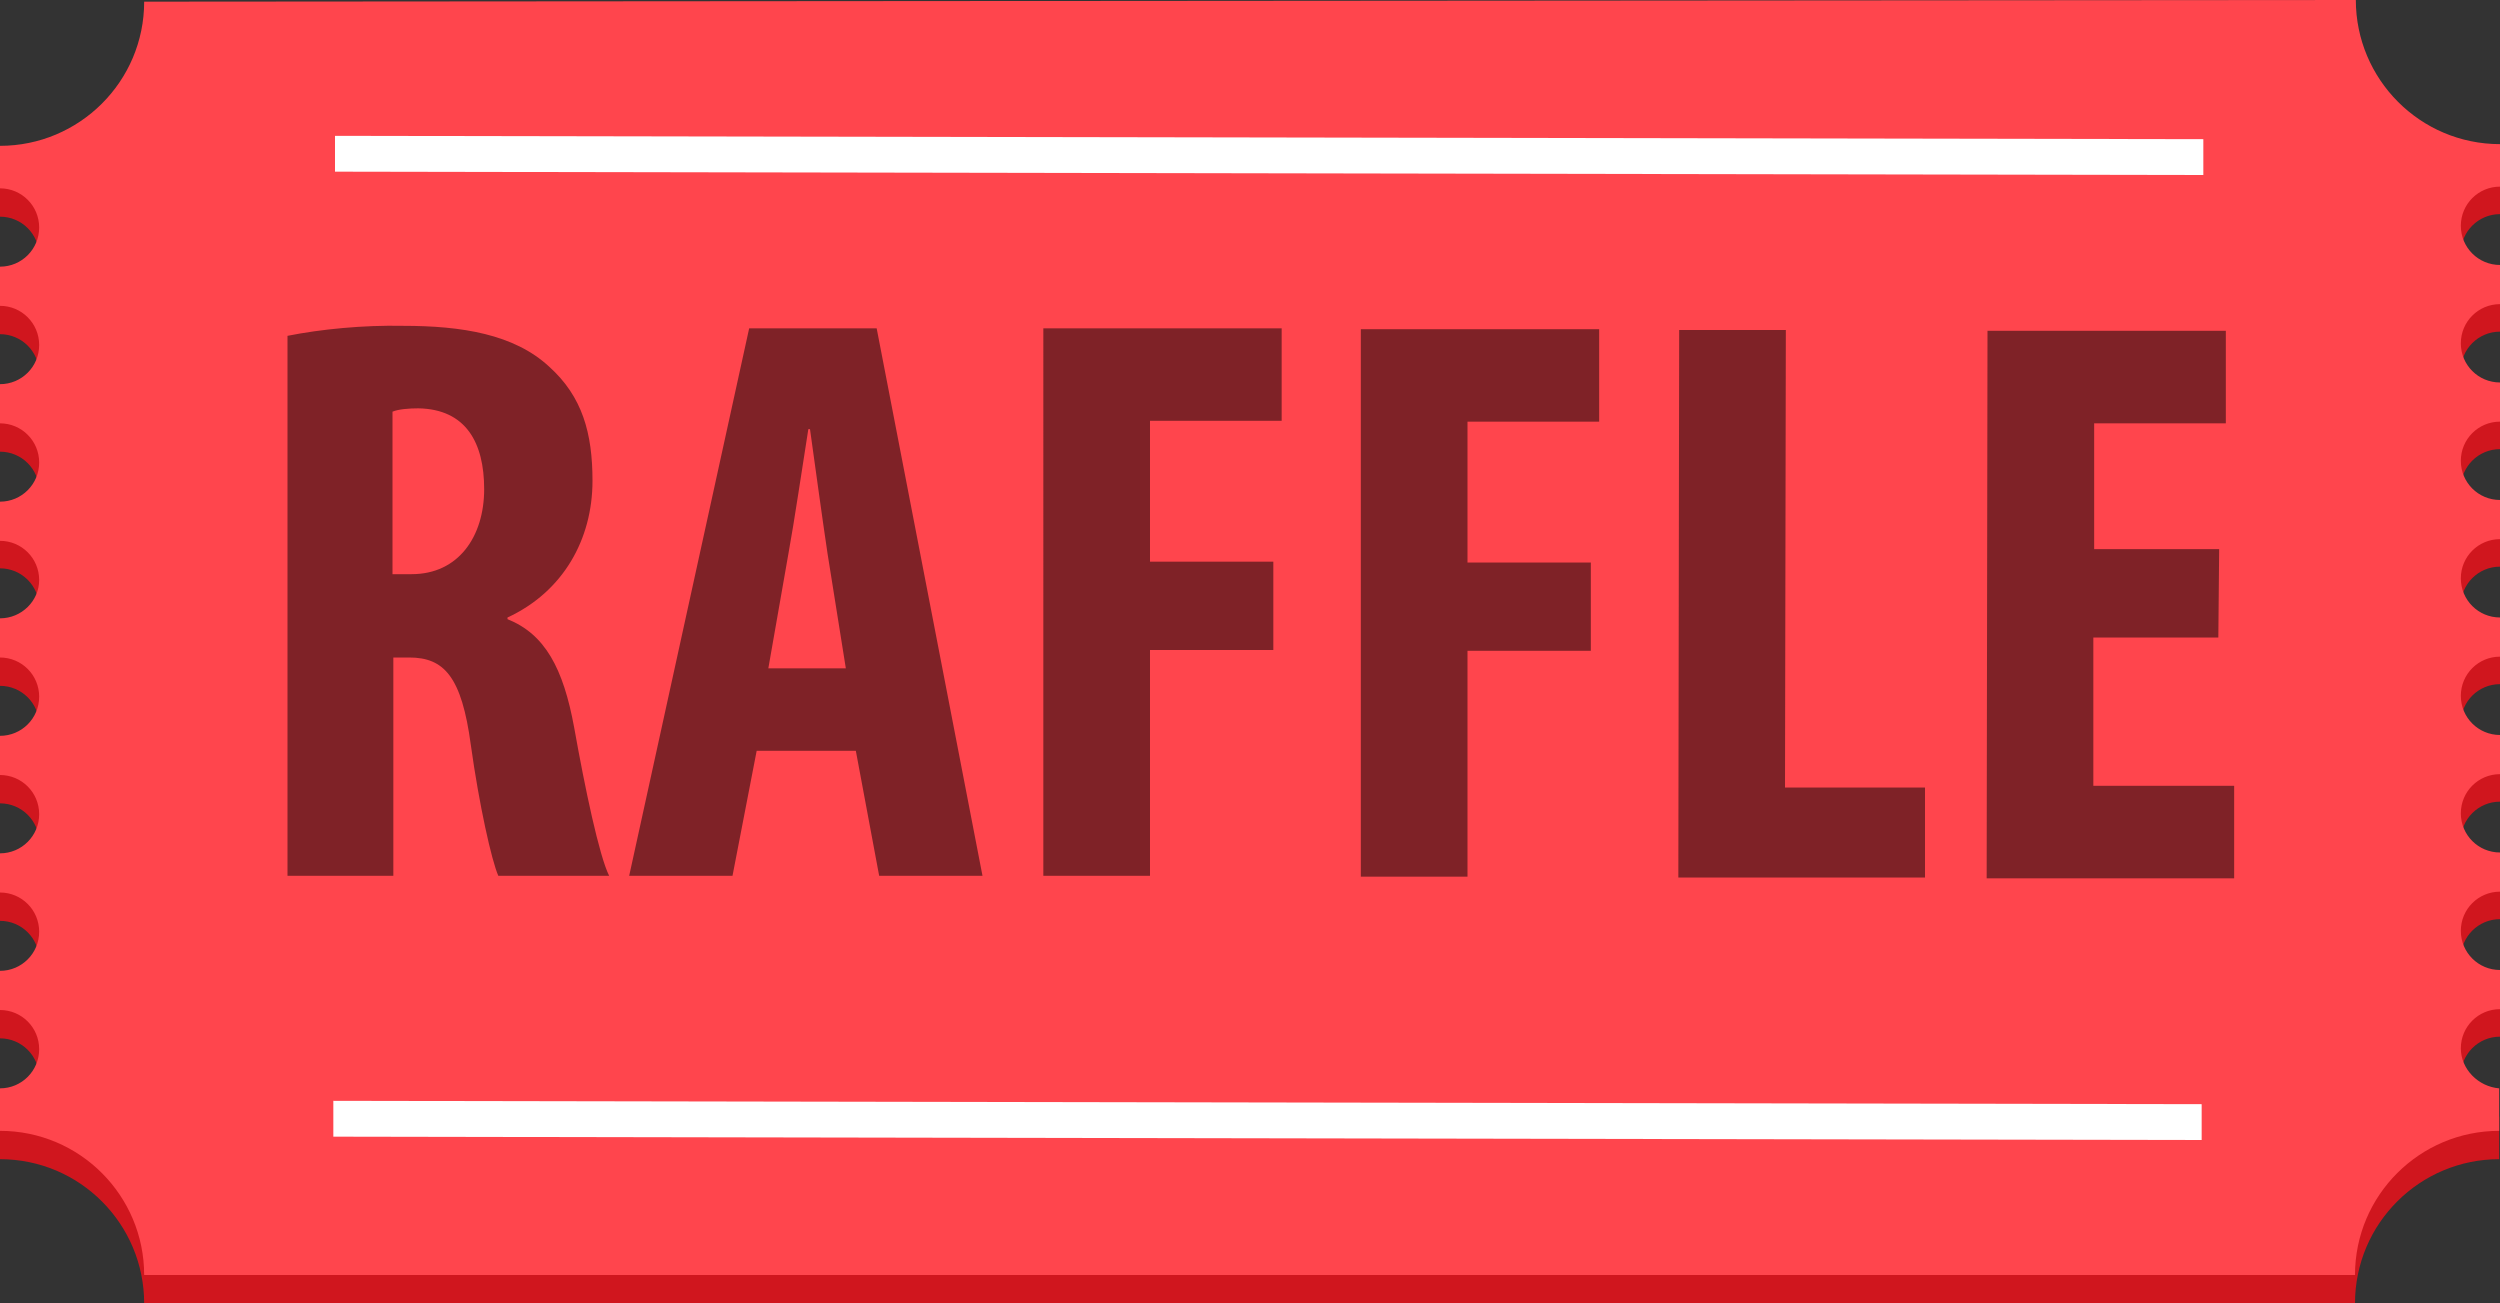
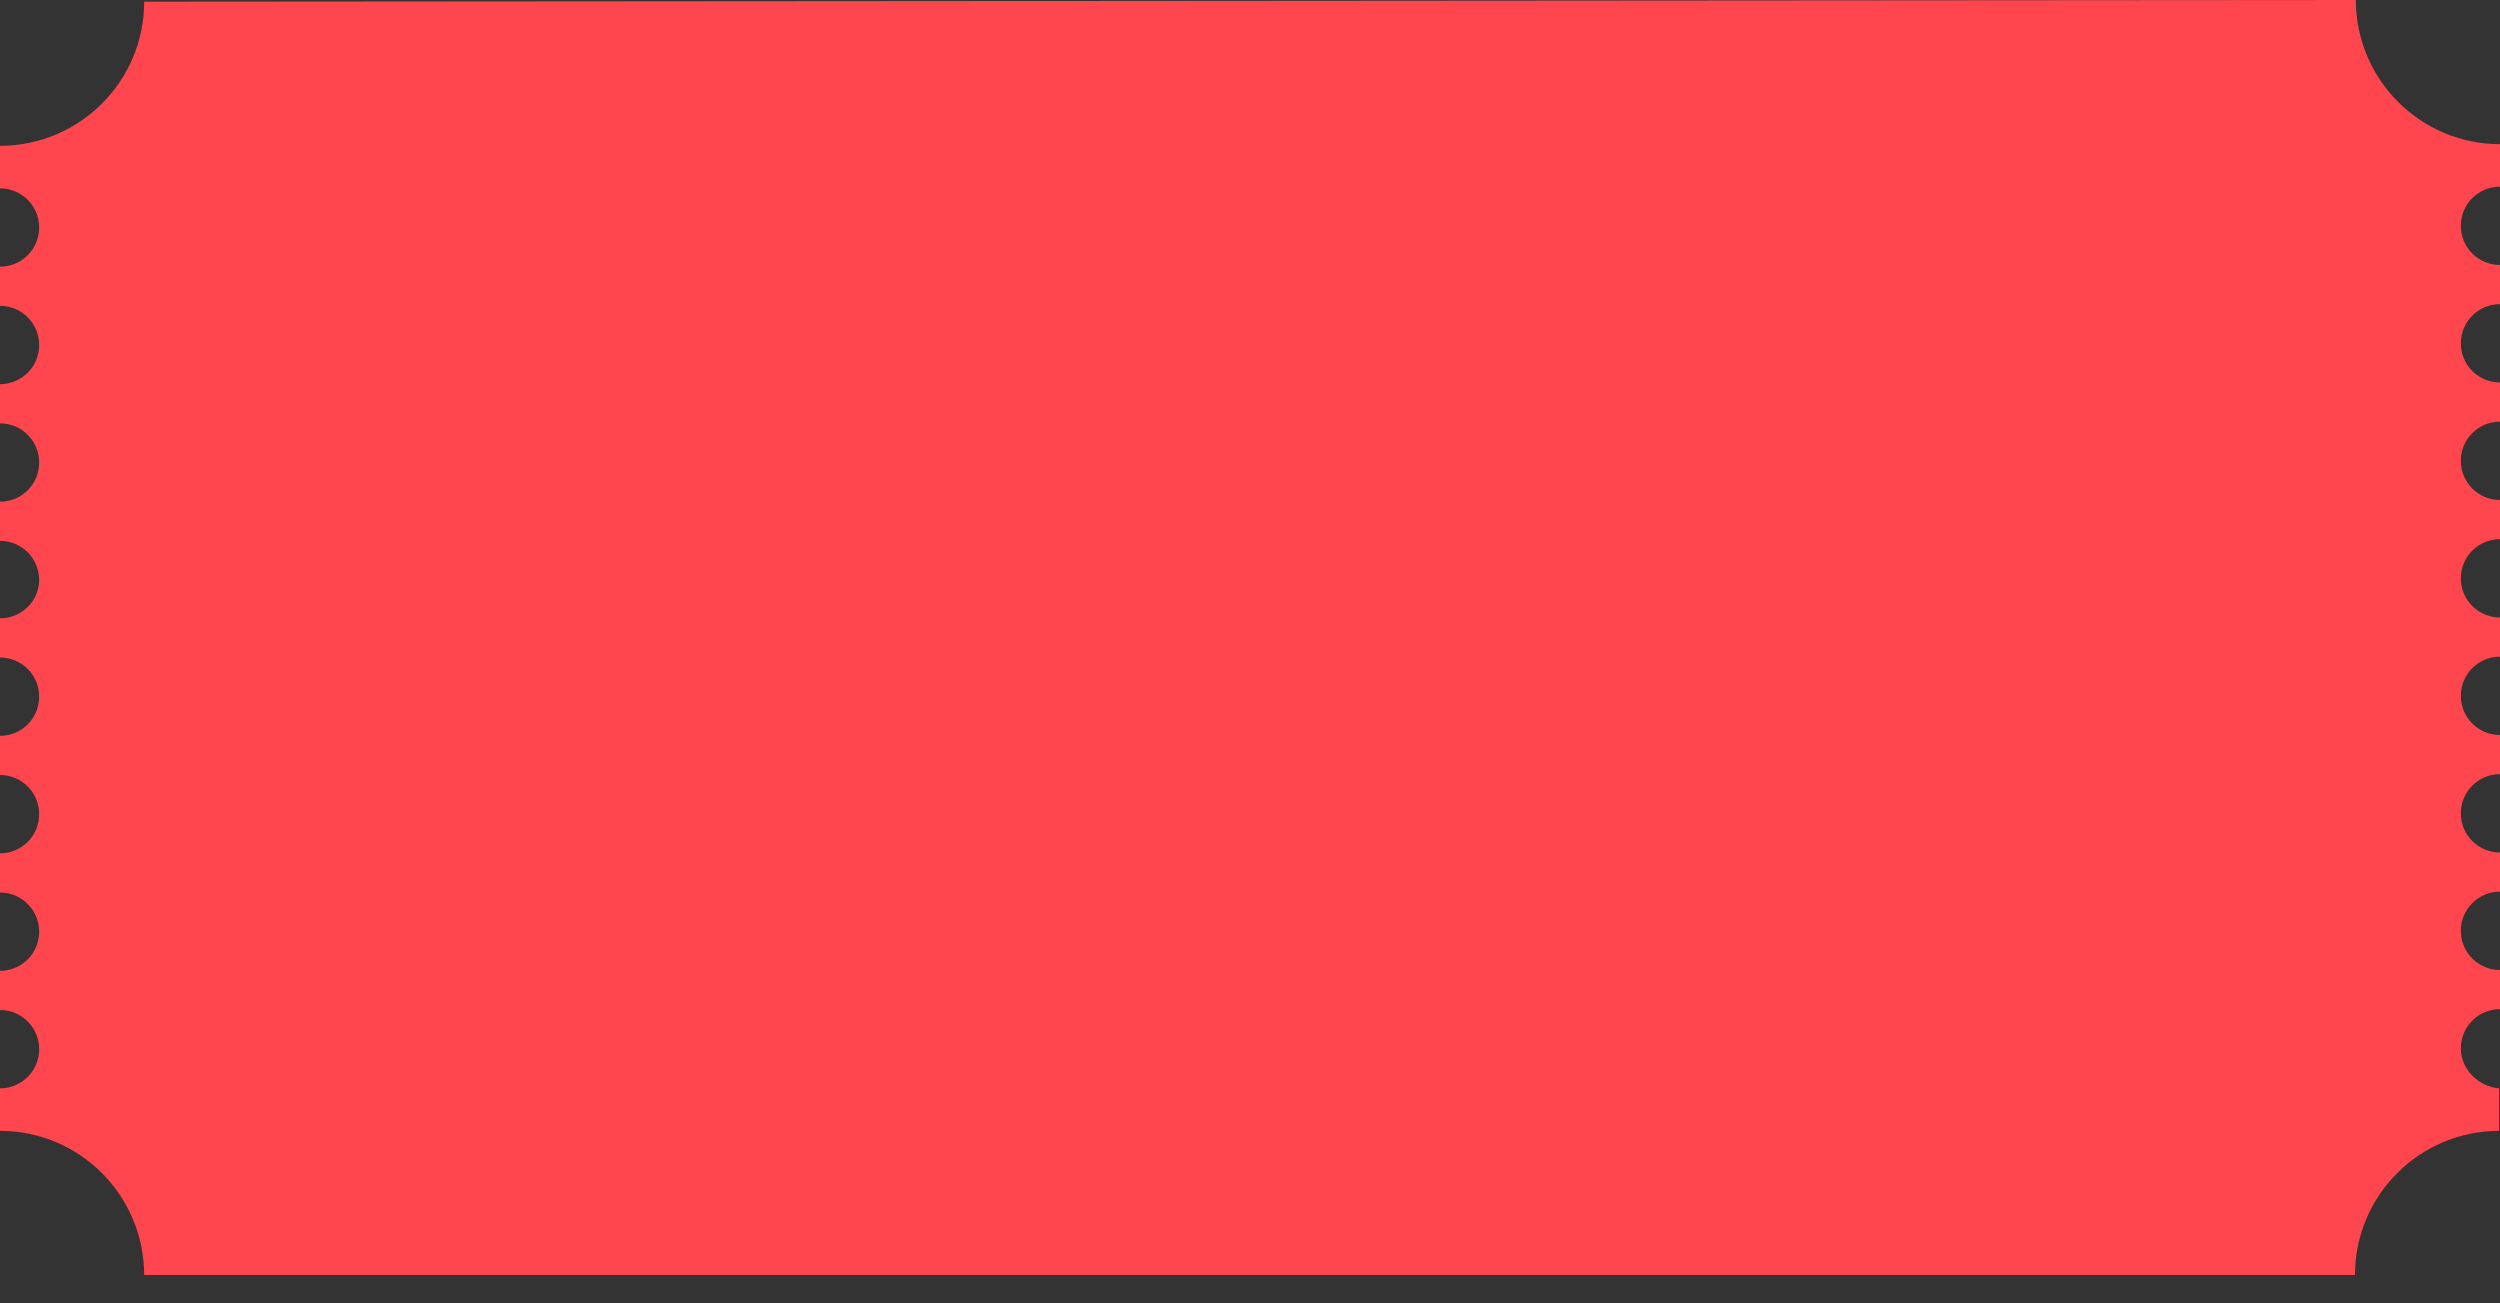
<svg xmlns="http://www.w3.org/2000/svg" height="156.4" preserveAspectRatio="xMidYMid meet" version="1.0" viewBox="0.0 -0.2 300.0 156.4" width="300.0" zoomAndPan="magnify">
  <rect x="0.0" y="-0.2" width="300.0" height="156.4" fill="#333333" stroke="none" />
  <g id="change1_1">
-     <path d="M295.3,128.9c0-2.6,2.1-4.7,4.7-4.7l0-4.7c-2.6,0-4.7-2.1-4.7-4.7c0-2.6,2.1-4.7,4.7-4.7l0-4.7 c-2.6,0-4.7-2.1-4.7-4.7c0-2.6,2.1-4.7,4.7-4.7l0-4.7c-2.6,0-4.7-2.1-4.7-4.7c0-2.6,2.1-4.7,4.7-4.7l0-4.7c-2.6,0-4.7-2.1-4.7-4.7 c0-2.6,2.1-4.7,4.7-4.7v-4.7c-2.6,0-4.7-2.1-4.7-4.7c0-2.6,2.1-4.7,4.7-4.7l0-4.7c-2.6,0-4.7-2.1-4.7-4.7c0-2.6,2.1-4.7,4.7-4.7 l0-4.7c-2.6,0-4.7-2.1-4.7-4.7c0-2.6,2.1-4.7,4.7-4.7l0-5.1c-9.6,0-17.3-7.8-17.3-17.3l-265.3,0C17.3,13,9.6,20.7,0,20.7l0,5.1 c2.6,0,4.7,2.1,4.7,4.7c0,2.6-2.1,4.7-4.7,4.7l0,4.7c2.6,0,4.7,2.1,4.7,4.7c0,2.6-2.1,4.7-4.7,4.7L0,54c2.6,0,4.7,2.1,4.7,4.7 c0,2.6-2.1,4.7-4.7,4.7L0,68c2.6,0,4.7,2.1,4.7,4.7c0,2.6-2.1,4.7-4.7,4.7l0,4.7c2.6,0,4.7,2.1,4.7,4.7c0,2.6-2.1,4.7-4.7,4.7l0,4.7 c2.6,0,4.7,2.1,4.7,4.7c0,2.6-2.1,4.7-4.7,4.7l0,4.7c2.6,0,4.7,2.1,4.7,4.7c0,2.6-2.1,4.7-4.7,4.7l0,4.7c2.6,0,4.7,2.1,4.7,4.7 c0,2.6-2.1,4.7-4.7,4.7l0,5.1c9.6,0,17.3,7.8,17.3,17.3h265.3c0-9.6,7.8-17.3,17.3-17.3l0-5.1C297.4,133.6,295.3,131.5,295.3,128.9z" fill="#d0161e" />
-   </g>
+     </g>
  <g id="change2_1">
    <path d="M295.3,125.6c0-2.6,2.1-4.7,4.7-4.7l0-4.7c-2.6,0-4.7-2.1-4.7-4.7c0-2.6,2.1-4.7,4.7-4.7l0-4.7 c-2.6,0-4.7-2.1-4.7-4.7c0-2.6,2.1-4.7,4.7-4.7l0-4.7c-2.6,0-4.7-2.1-4.7-4.7c0-2.6,2.1-4.7,4.7-4.7l0-4.7c-2.6,0-4.7-2.1-4.7-4.7 c0-2.6,2.1-4.7,4.7-4.7l0-4.7c-2.6,0-4.7-2.1-4.7-4.7c0-2.6,2.1-4.7,4.7-4.7l0-4.7c-2.6,0-4.7-2.1-4.7-4.7c0-2.6,2.1-4.7,4.7-4.7 l0-4.7c-2.6,0-4.7-2.1-4.7-4.7s2.1-4.7,4.7-4.7l0-5.1c-9.6,0-17.3-7.8-17.3-17.3L17.3,0c0,9.6-7.8,17.3-17.3,17.3l0,5.1 c2.6,0,4.7,2.1,4.7,4.7S2.6,31.8,0,31.8l0,4.7c2.6,0,4.7,2.1,4.7,4.7c0,2.6-2.1,4.7-4.7,4.7l0,4.7c2.6,0,4.7,2.1,4.7,4.7 C4.7,57.9,2.6,60,0,60l0,4.7c2.6,0,4.7,2.1,4.7,4.7C4.7,71.9,2.6,74,0,74l0,4.7c2.6,0,4.7,2.1,4.7,4.7c0,2.6-2.1,4.7-4.7,4.7l0,4.7 c2.6,0,4.7,2.1,4.7,4.7c0,2.6-2.1,4.7-4.7,4.7l0,4.7c2.6,0,4.7,2.1,4.7,4.7c0,2.6-2.1,4.7-4.7,4.7l0,4.7c2.6,0,4.7,2.1,4.7,4.7 c0,2.6-2.1,4.7-4.7,4.7l0,5.1c9.6,0,17.3,7.8,17.3,17.3l265.3,0c0-9.6,7.8-17.3,17.3-17.3v-5.1C297.4,130.2,295.3,128.1,295.3,125.6 z" fill="#ff454d" />
  </g>
  <g id="change3_1">
-     <path d="M264.4,20.8L40.2,20.4l0-4.3l224.2,0.4L264.4,20.8z M264.2,132.3L40,131.9l0,4.3l224.2,0.4L264.2,132.3z" fill="#fff" />
-   </g>
+     </g>
  <g id="change4_1">
-     <path d="M34.5,40.1c4-0.8,9.1-1.3,13.9-1.2c7,0,13.3,1,17.5,4.9c4,3.6,5.2,8,5.2,13.7c0,7-3.5,13.3-10.2,16.4l0,0.2 c4.5,1.8,6.7,5.9,8,13c1.3,7.3,3,15.4,4.2,17.8l-13.3,0c-0.8-1.8-2.3-8.5-3.3-15.7c-1.1-8.2-3.2-10.5-7.4-10.5l-1.9,0l0,26.2 l-12.7,0L34.5,40.1z M47.1,68.7l2.3,0c5.6,0,8.7-4.5,8.7-10.2c0-5.6-2.2-9.6-7.9-9.7c-1.1,0-2.4,0.1-3.1,0.4L47.1,68.7z M90.8,89.9 l-2.9,15l-12.4,0l14.4-65.7l15.3,0l12.7,65.7l-12.4,0l-2.8-15L90.8,89.9z M101.5,80l-2.2-13.8c-0.6-4-1.5-10.6-2.1-14.9l-0.2,0 c-0.7,4.4-1.7,11.2-2.4,15L92.2,80L101.5,80z M125.2,39.2l28.6,0l0,11.1l-15.8,0l0,16.9l14.8,0l0,10.6l-14.8,0l0,27.1l-12.8,0 L125.2,39.2z M163.3,39.3l28.6,0l0,11.1l-15.8,0l0,16.9l14.8,0l0,10.6l-14.8,0l0,27.1l-12.8,0L163.3,39.3z M201.5,39.4l12.8,0 l-0.1,54.9l16.8,0l0,10.8l-29.6,0L201.5,39.4z M266.2,76.3l-15,0l0,17.8l16.9,0l0,11.1l-29.7,0l0.1-65.7l28.6,0l0,11.1l-15.8,0 l0,15.1l15,0L266.2,76.3z" fill="#7f2227" />
-   </g>
+     </g>
</svg>